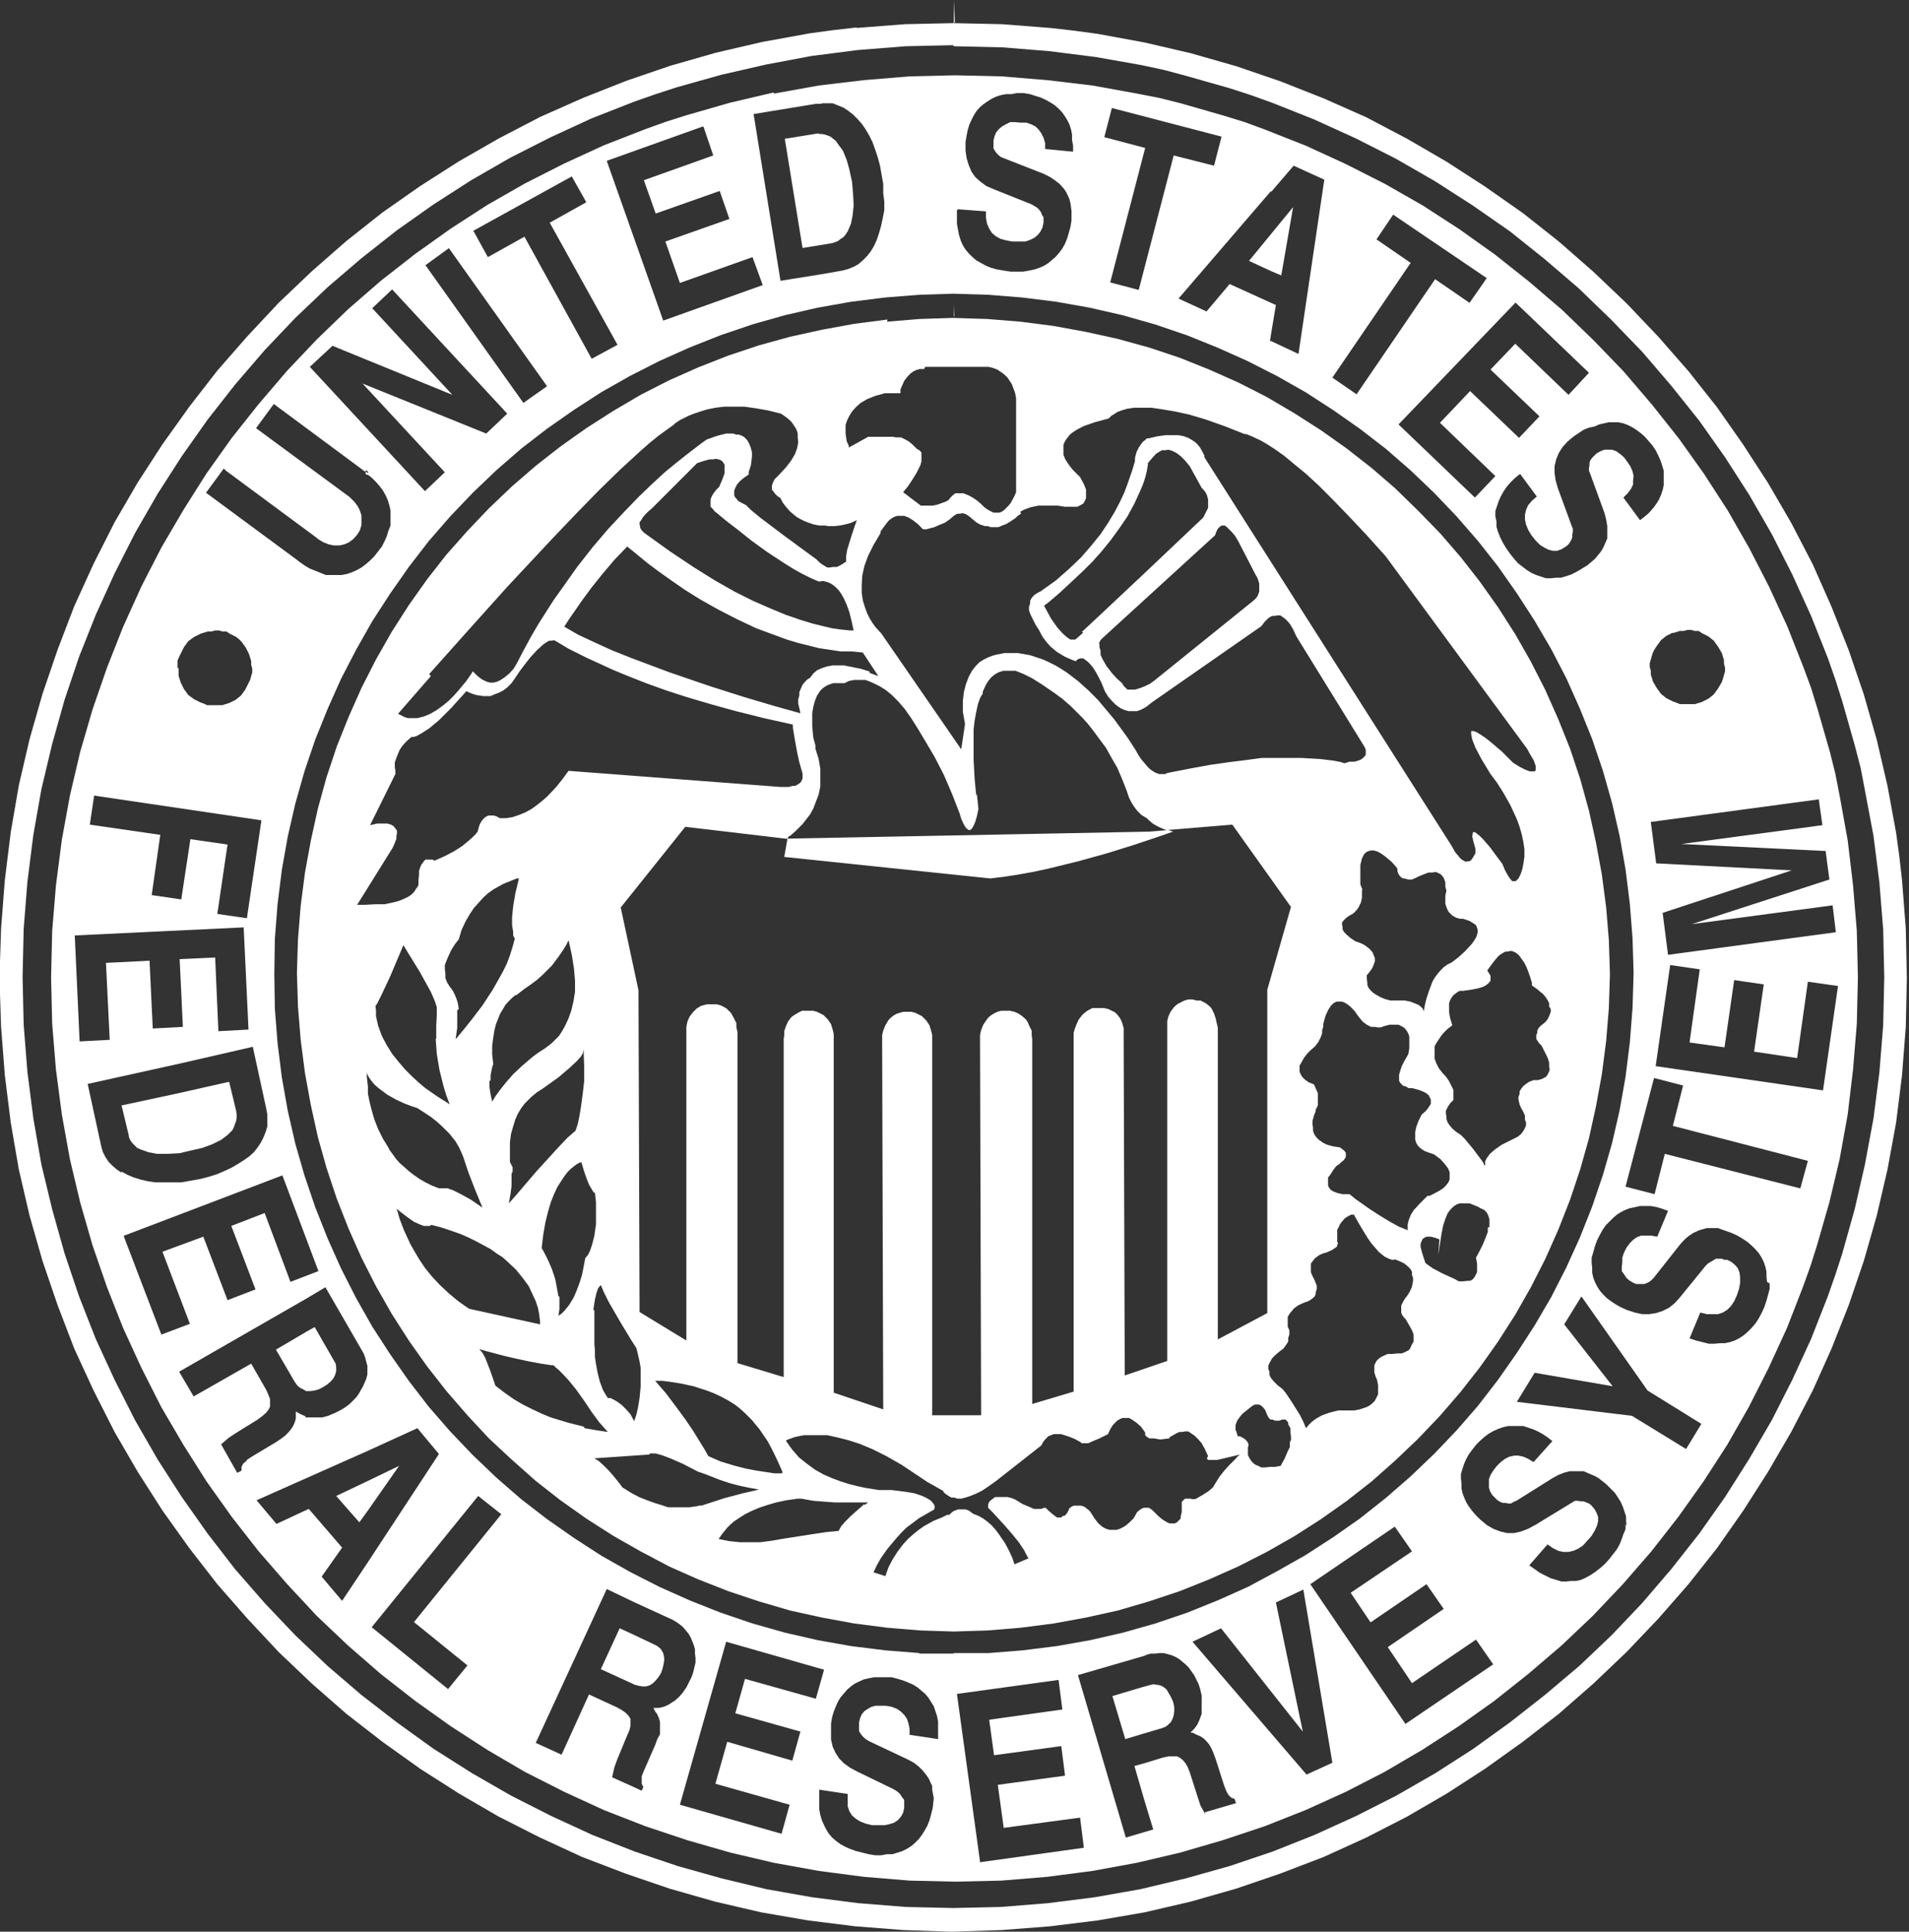
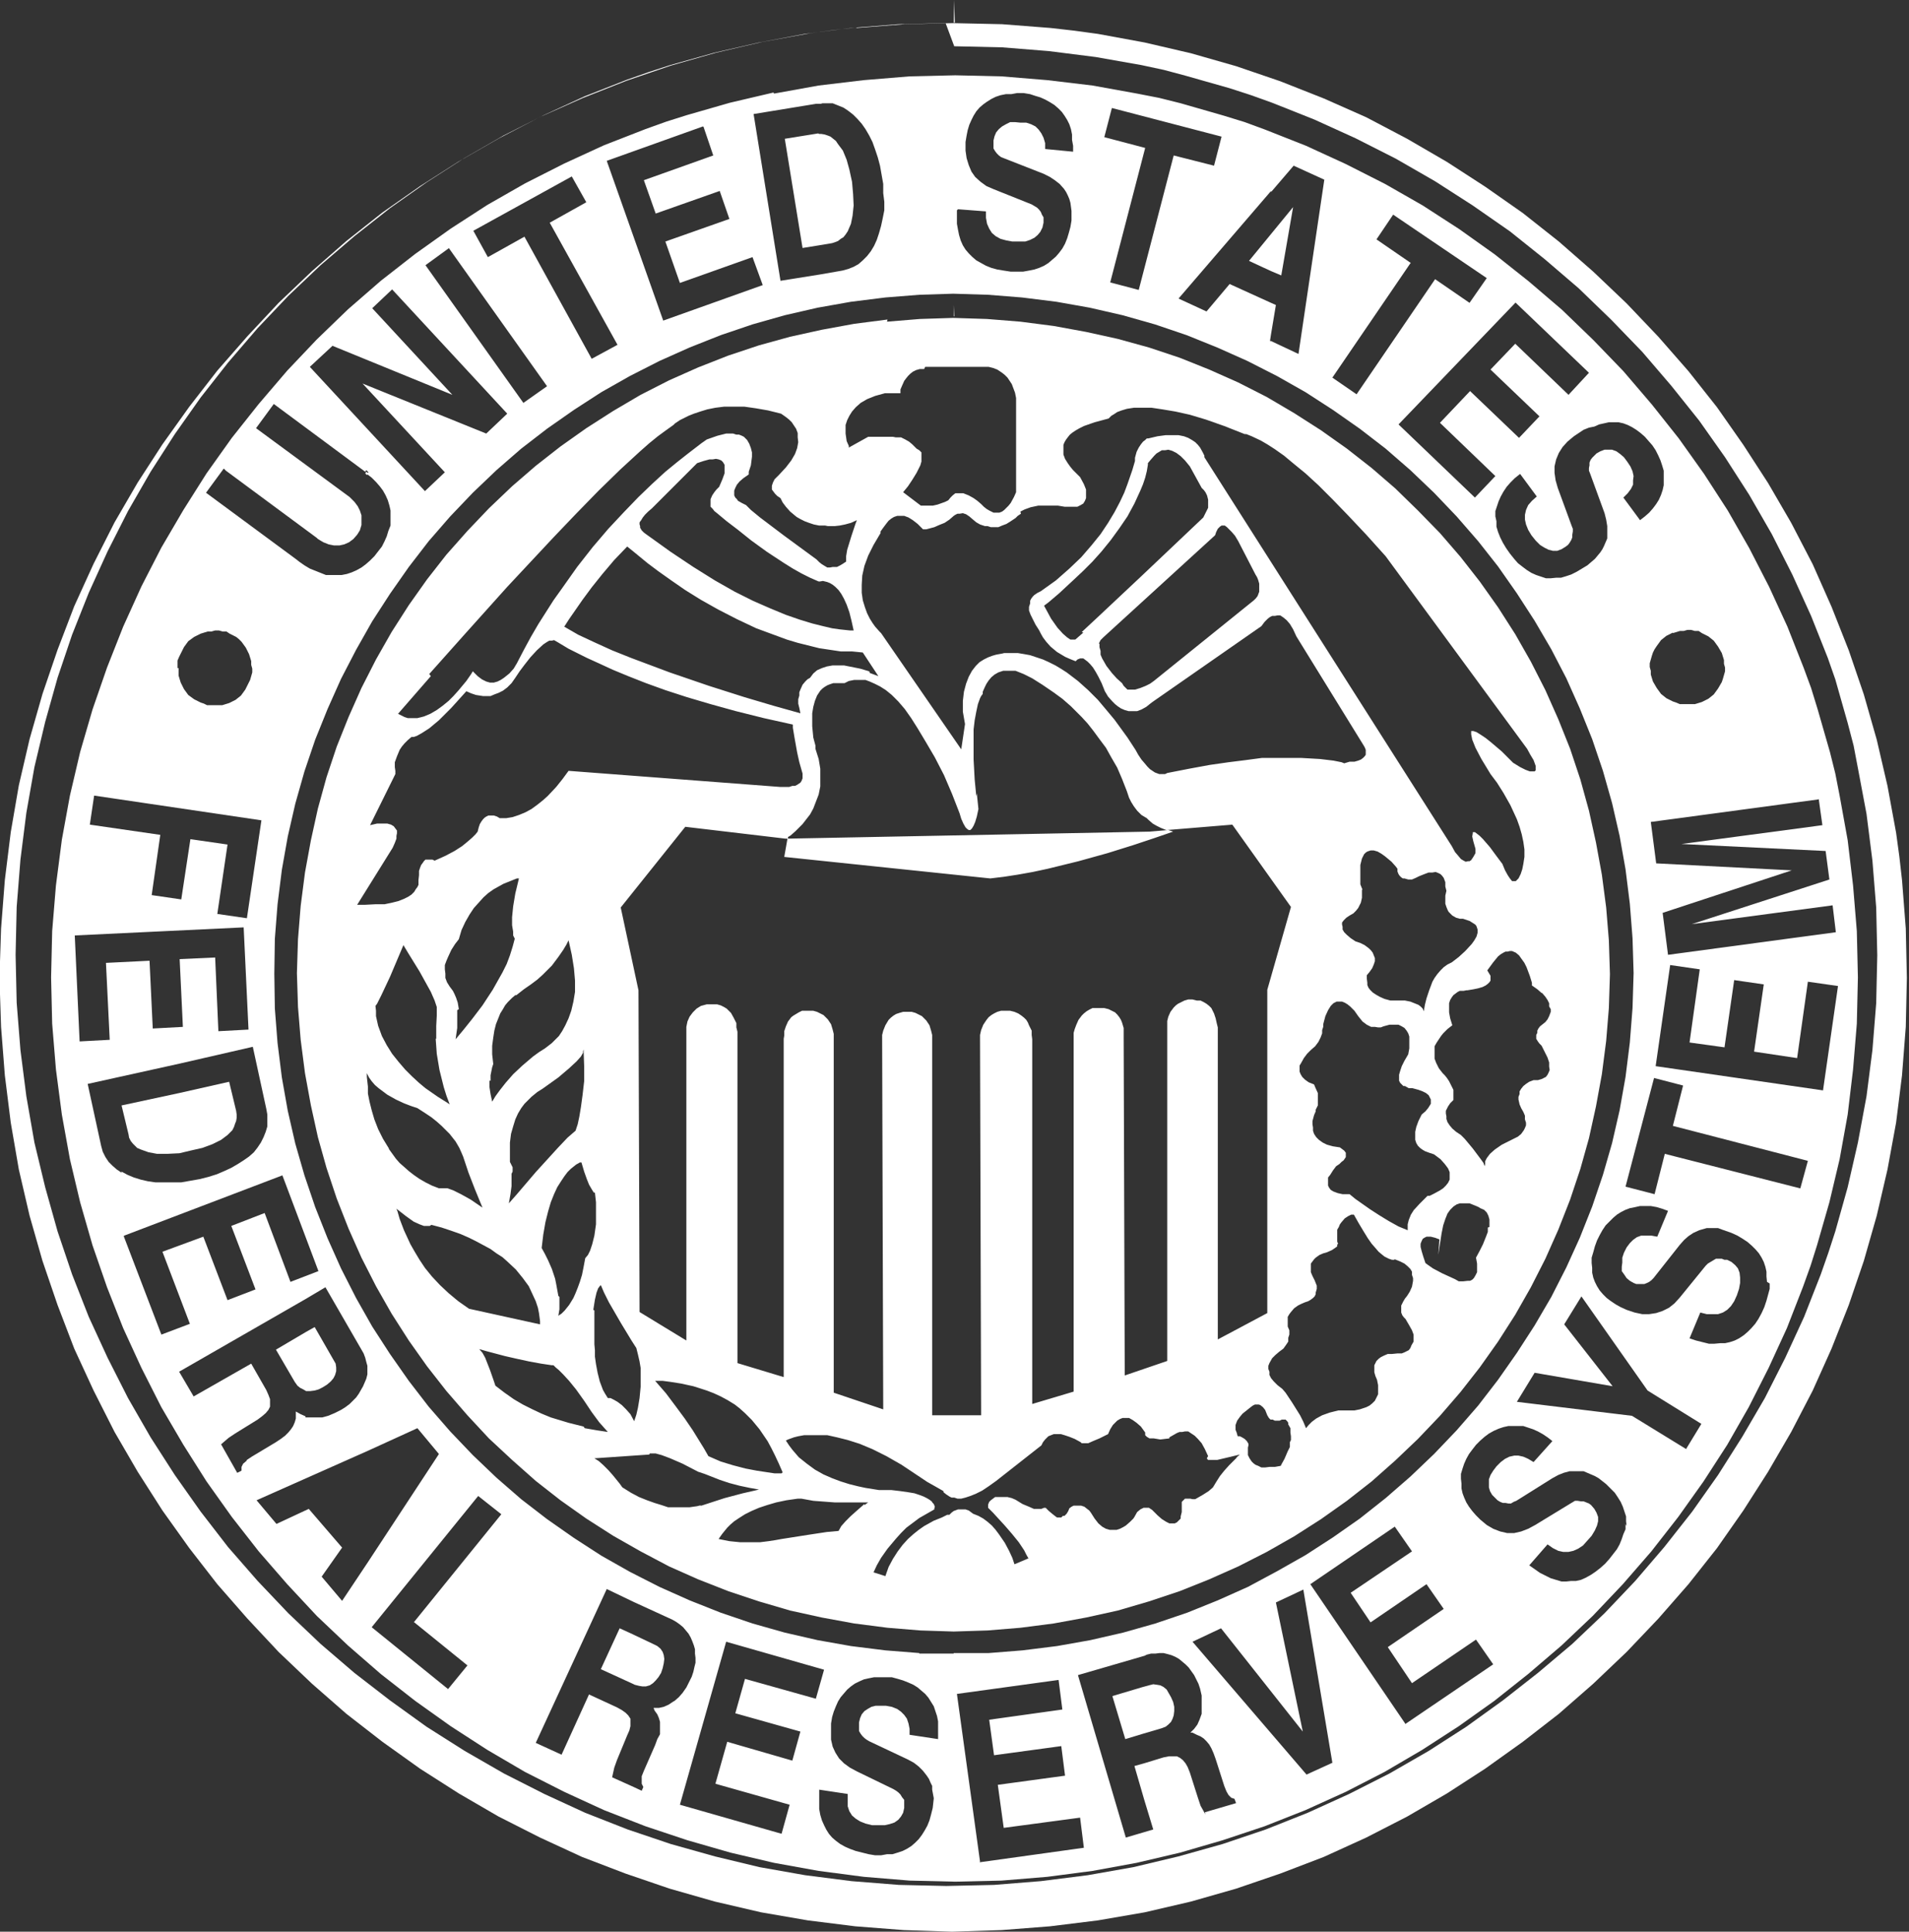
<svg xmlns="http://www.w3.org/2000/svg" id="Layer_2" data-name="Layer 2" viewBox="0 0 35.49 35.91">
  <rect x="0" y="0" width="35.49" height="35.91" fill="#333333" stroke="none" />
  <defs>
    <style>
      .cls-1 {
        fill: #fff;
      }
    </style>
  </defs>
  <g id="Layer_1-2" data-name="Layer 1">
    <g>
      <polygon class="cls-1" points="6.82 8.83 6.85 8.81 6.85 8.8 6.81 8.77 6.81 8.77 6.79 8.8 6.82 8.83" />
      <polygon class="cls-1" points="5.53 25.76 5.58 25.8 5.64 25.83 5.69 25.86 5.69 25.86 5.7 25.86 5.77 25.86 5.85 25.85 5.92 25.83 6 25.79 6.08 25.74 6.15 25.68 6.2 25.62 6.23 25.56 6.25 25.49 6.25 25.42 6.24 25.35 6.2 25.28 5.85 24.67 5.69 24.76 5.69 24.76 5.13 25.09 5.48 25.69 5.53 25.76" />
      <polygon class="cls-1" points="6.79 8.8 6.79 8.8 6.79 8.8 6.79 8.8" />
      <polygon class="cls-1" points="2.4 21.15 2.43 21.21 2.47 21.26 2.51 21.3 2.55 21.34 2.62 21.37 2.76 21.42 2.92 21.45 3.11 21.45 3.31 21.44 3.33 21.44 3.54 21.39 3.76 21.34 3.95 21.27 4.11 21.19 4.23 21.1 4.28 21.05 4.32 21.01 4.35 20.95 4.37 20.89 4.39 20.84 4.4 20.78 4.4 20.72 4.39 20.65 4.26 20.11 3.33 20.32 2.26 20.55 2.39 21.09 2.4 21.15" />
-       <polygon class="cls-1" points="6.84 27.53 6.25 27.81 6.68 28.3 6.84 28.08 7.42 27.25 6.84 27.53 6.84 27.53" />
      <polygon class="cls-1" points="12.32 30.71 12.28 30.65 12.22 30.6 12.16 30.57 11.76 30.38 11.76 30.38 11.52 30.27 11.17 31.03 11.76 31.3 11.76 31.3 11.8 31.32 11.88 31.34 11.94 31.35 12.01 31.35 12.08 31.33 12.14 31.29 12.19 31.24 12.24 31.18 12.29 31.1 12.32 31.01 12.34 30.92 12.35 30.84 12.34 30.77 12.32 30.71" />
      <polygon class="cls-1" points="21.81 31.64 21.77 31.55 21.73 31.48 21.69 31.41 21.63 31.36 21.57 31.33 21.51 31.32 21.44 31.31 21.36 31.33 21.25 31.36 21.25 31.36 20.68 31.53 20.92 32.33 21.25 32.23 21.59 32.13 21.67 32.1 21.72 32.06 21.77 32.01 21.8 31.95 21.82 31.89 21.83 31.81 21.83 31.73 21.81 31.64" />
      <path class="cls-1" d="M16.5,5.94l-.62.08-.6.11-.59.13-.58.16-.57.19-.56.22-.54.24-.53.27-.51.3-.5.32-.48.34-.46.36-.44.38-.43.41-.4.42-.39.44-.36.46-.34.48-.32.5-.29.51-.27.53-.24.54-.22.55-.19.57-.16.58-.13.59-.11.6-.08.62-.05.62-.02.63.02.63.05.61.08.62.11.6.13.59.16.57.19.57.22.56.24.54.27.53.29.51.32.5.34.48.36.46.39.45.4.43.43.4.44.39.46.36.48.34.5.32.51.29.53.28.54.24.56.22.57.19.58.17.59.13.6.11.62.08.61.05.62.02.63-.02.61-.05.62-.08.6-.11.59-.13.58-.17.57-.19.55-.22.54-.24.53-.27.51-.29.5-.32.48-.34.46-.36.44-.39.42-.4.41-.43.38-.44.36-.46.34-.48.32-.5.29-.51.27-.53.24-.54.22-.56.19-.57.16-.57.13-.59.11-.6.08-.62.05-.61.02-.63-.02-.63-.05-.61-.08-.61-.11-.6-.13-.59-.16-.58-.19-.57-.22-.55-.24-.54-.27-.53-.29-.51-.32-.5-.34-.48-.36-.46-.38-.44-.41-.42-.42-.41-.44-.38-.46-.36-.48-.34-.5-.32-.51-.3-.53-.27-.54-.24-.55-.22-.57-.19-.58-.16-.59-.13-.6-.11-.62-.08-.62-.05-.63-.02-.62.02-.61.05ZM7.98,12.53l.66-.74.79-.88.86-.92.43-.45.41-.42.4-.39.37-.34.17-.15.16-.13.15-.11.14-.1.03-.03.09-.06.16-.08.1-.04.12-.04.13-.04.15-.03.16-.02h.18s0,0,0,0h.2s.21.03.21.03l.23.04.24.06.03.02.07.05.05.04.05.05.04.06.04.06.03.08v.08s.01.09.01.09l-.02.11-.04.11-.07.12-.1.13-.13.14-.04.04-.04.04-.03.06-.02.06v.07s.03.04.03.04l.03.04.04.04.06.04.04.08.06.08.08.09.12.1.07.04.08.04.08.03.09.03.1.02h.11s.05.01.05.01h.13s.09-.01.09-.01l.1-.02.11-.03.11-.05-.03.08-.07.21-.04.13-.04.13-.02.12v.1s-.06.04-.06.04l-.05.03-.06.03h-.08s-.05.01-.05.01h-.05s-.05-.03-.05-.03l-.05-.03-.05-.04-.05-.05-.6-.44-.45-.34-.17-.14-.09-.09-.08-.04-.07-.04-.02-.03-.03-.03-.02-.04v-.04s0-.05,0-.05l.02-.05.03-.06.05-.06.07-.06.1-.07v-.05s.04-.12.04-.12l.02-.16v-.08l-.02-.08-.03-.08-.04-.07-.06-.06-.04-.02-.05-.02h-.05s-.06-.02-.06-.02h-.13s-.16.04-.16.04l-.2.07-.1.07-.26.2-.19.15-.22.18-.24.22-.26.25-.27.28-.29.31-.29.34-.29.37-.29.41-.15.21-.14.22-.14.22-.14.24-.13.24-.13.25-.06.1-.08.09-.05.04-.05.04-.06.04-.06.03-.07.02h-.07l-.07-.02-.08-.04-.08-.06-.09-.09-.03.05-.09.13-.15.18-.09.1-.09.09-.11.09-.11.08-.12.07-.12.05-.12.03h-.06s-.06,0-.06,0h-.06s-.06-.02-.06-.02l-.06-.03-.06-.03.61-.7ZM18.15,14.8l-.03-.31-.02-.37v-.56s.02-.17.02-.17l.03-.16.03-.14.04-.11.02-.04.03-.04v-.04s.04-.09.04-.09l.03-.06.04-.06.05-.06.06-.05.07-.04.09-.03h.23s.15.06.15.06l.16.08.19.12.22.15.04.03.11.08.16.14.2.2.11.12.11.14.11.15.12.16.1.18.11.19.09.21.09.23.02.06.02.06.04.08.05.08.06.08.08.08.1.06.03.03.08.07.07.04.08.04.1.04h.02s0,0,0,0h0s1.21-.1,1.21-.1l1.09,1.53-.44,1.54v6.01s-.92.49-.92.49v-5.8s-.02-.08-.02-.08l-.02-.09-.03-.09-.05-.1-.04-.04-.05-.04-.05-.03-.06-.03h-.07s-.08-.02-.08-.02h-.08s-.07.02-.07.02l-.06.03-.06.03-.04.03-.04.04-.06.08-.04.09-.02.08v.11s0,6.21,0,6.21l-.79.27-.02-6.29v-.17s-.03-.1-.03-.1l-.02-.05-.03-.05-.04-.05-.04-.04-.06-.03-.06-.03-.08-.02h-.09s-.07,0-.07,0h-.06s-.06.03-.06.03l-.05.03-.05.04-.04.04-.06.08-.04.09-.03.08-.02.07v6.67s-.77.23-.77.23v-6.78s-.01-.08-.01-.08v-.08s-.05-.1-.05-.1l-.02-.05-.03-.05-.04-.04-.05-.04-.06-.04-.07-.03-.08-.02h-.09s-.08,0-.08,0l-.07.02-.06.03-.05.03-.05.04-.04.05-.06.09-.04.1-.02.09v.09s.02,6.98.02,6.98h-.91v-7.07s-.02-.08-.02-.08l-.03-.1-.06-.09-.04-.04-.04-.04-.06-.03-.06-.03-.07-.02h-.08s-.08,0-.08,0l-.07.02-.06.02-.05.03-.05.04-.04.04-.03.05-.03.05-.04.1-.02.08v.1s.02,6.86.02,6.86l-.92-.31v-6.67s-.02-.08-.02-.08l-.03-.1-.06-.09-.04-.04-.04-.04-.06-.03-.06-.03-.07-.02h-.08s-.07,0-.07,0h-.06s-.06.03-.06.03l-.05.03-.05.03-.04.03-.06.08-.04.09-.03.09v.08s-.01.06-.01.06v6.29s-.86-.26-.86-.26v-6.16s-.02-.08-.02-.08v-.08s-.05-.1-.05-.1l-.05-.09-.04-.04-.04-.04-.05-.03-.06-.03-.07-.02h-.07s-.12,0-.12,0l-.11.03-.08.05-.07.07-.06.08-.04.09-.02.1v.1s0,5.73,0,5.73l-.87-.53-.02-5.98-.33-1.54,1.2-1.5,1.86.22h.04s-.06.34-.06.34l3.83.4.25-.03.26-.04.28-.05.28-.06.57-.14.54-.15.48-.15.39-.13.35-.12-.09-.03h0s0,0,0,0l-.35.03-6.72.13v-.03s.05-.03.05-.03l.09-.08.06-.06.07-.07.07-.09.07-.09.06-.11.05-.13.05-.13.03-.15v-.16s0-.17,0-.17l-.03-.18-.06-.19v-.06s-.04-.15-.04-.15l-.02-.21v-.12s0-.12,0-.12l.02-.12.03-.11.04-.1.06-.09.04-.04.04-.03.05-.03.05-.02.06-.02h.06s.07,0,.07,0h.08s.02-.01.02-.01l.06-.03.1-.02h.06s.07,0,.07,0h.08s.08.03.08.03l.09.04.1.05.11.07.11.09.12.12.12.14.12.17.12.19.15.25.17.29.17.33.15.35.07.18.07.18.03.1.04.09.04.07.03.03.03.02h.03s.03-.03.03-.03l.03-.05.03-.07.03-.1.03-.14-.03-.29ZM14.53,27.39h-.13s-.33-.05-.33-.05l-.21-.04-.23-.06-.23-.07-.23-.1-.08-.14-.21-.34-.15-.22-.17-.23-.18-.24-.2-.23h0s.14,0,.14,0l.15.02.19.03.23.05.25.08.13.05.13.06.13.07.13.08.09.07.1.09.13.13.14.17.15.22.07.13.07.14.07.15.07.16ZM10.38,24.09l-.02-.11-.02-.11-.02-.1-.06-.18-.07-.16-.06-.12-.06-.11.03-.25.04-.23.05-.2.05-.17.06-.15.06-.13.07-.11.06-.09.06-.08.06-.06.1-.08.07-.04h.03s.05.17.05.17l.05.14.04.1.04.07.03.05.02.03h.02s.02.18.02.18v.15s0,.14,0,.14v.12s-.03.21-.03.21l-.04.16-.04.12-.04.08-.05.06-.03.16-.03.15-.04.13-.04.11-.04.1-.04.09-.08.13-.08.1-.06.06-.06.04.02-.12v-.12s0-.11,0-.11ZM9.53,21.78v-.08s-.03-.06-.03-.06l-.02-.04v-.19s0-.17,0-.17l.02-.16.04-.14.04-.13.05-.11.06-.1.06-.08.07-.07.06-.06.11-.09.08-.05.03-.02.28-.2.2-.17.14-.13.08-.09.04-.07v-.03s.01-.03.01-.03h0v.03h0s.01.28.01.28v.28s-.03.26-.03.26l-.03.22-.03.18-.03.14-.04.12-.15.13-.18.19-.41.45-.35.41-.15.17.03-.17.02-.15v-.23ZM8.53,18.76l-.02-.12-.03-.09-.03-.07-.03-.06-.06-.08-.05-.08-.03-.08v-.08s-.01-.08-.01-.08v-.08s.03-.08.03-.08l.03-.07.06-.13.07-.11.07-.09.05-.17.07-.15.08-.14.08-.12.09-.1.09-.1.09-.08.1-.07.18-.1.15-.06.1-.04h.04s0-.01,0-.01l-.07.29-.04.24-.02.2v.15l.02.12v.07s.03.06.03.06l-.04.15-.05.16-.06.16-.08.16-.09.16-.09.16-.19.29-.19.25-.16.2-.15.18.03-.21v-.18s0-.15,0-.15ZM8.1,19.31l.02.28.05.3.04.16.04.16.05.16.06.16-.06-.04-.16-.1-.23-.16-.12-.1-.13-.12-.13-.13-.12-.14-.12-.15-.1-.16-.09-.17-.07-.19-.02-.09-.02-.09v-.1s-.01-.09-.01-.09l.03-.04.08-.16.16-.34.25-.59.09.15.21.34.21.38.07.16.04.12v.16s-.01.19-.01.19v.24ZM9.12,20.09v-.1s.03-.15.03-.15l.02-.06-.02-.18v-.16l.02-.15.02-.13.03-.12.04-.1.04-.1.05-.08.04-.07.05-.06.08-.08.06-.05h.02s.14-.11.14-.11l.13-.09.12-.09.1-.09.17-.17.12-.16.09-.13.06-.1.04-.08.06.27.04.25.02.23v.21s-.03.18-.03.18l-.04.17-.05.14-.06.13-.06.11-.06.09-.07.07-.06.06-.09.07-.04.03-.11.07-.11.08-.2.17-.17.16-.14.16-.11.14-.08.11-.06.1-.03-.14-.02-.13v-.12ZM11.03,24.35l.03-.19.03-.13.03-.08.03-.04.02-.02h0s0,0,0,0l.06.14.09.18.22.38.2.33.09.14.03.12.03.13.02.12v.12s0,.23,0,.23l-.02.21-.03.18-.03.13-.04.12-.07-.13-.08-.09-.08-.08-.08-.06-.07-.04-.06-.03h-.05s-.05-.08-.05-.08l-.04-.07-.06-.16-.04-.16-.03-.16-.02-.14v-.12s-.01-.11-.01-.11v-.36s0-.27,0-.27ZM16.16,12.48l-.17-.05-.2-.04-.1-.02h-.11s-.1,0-.1,0l-.11.02-.09.03-.09.04-.07.06-.06.08-.05.03-.04.04-.05.06-.04.09-.02.05v.06s-.02.07-.02.07v.08s.02.08.02.08l.02.1-.5-.14-.54-.16-.66-.21-.73-.25-.72-.27-.35-.14-.33-.15-.3-.14-.26-.15.09-.14.25-.36.17-.23.2-.25.22-.26.24-.25h0s0,0,0,0h0s.1.08.1.08l.28.23.2.15.24.17.26.18.29.18.32.18.35.18.36.17.19.07.19.07.19.07.2.06.2.05.2.05.2.03.2.03h.21s.2.02.2.02l.29.44-.16-.06ZM13.21,9.38v.04s.04.04.04.04l.03.04.05.04.18.15.21.16.25.2.29.21.32.21.16.1.16.09.16.08.16.07h.02s.06-.01.06-.01l.08.02.05.02.05.03.05.04.06.06.05.07.05.09.05.11.05.14.04.16.04.18h-.07l-.19-.02-.14-.02-.17-.04-.2-.05-.23-.07-.26-.09-.29-.12-.32-.14-.34-.17-.37-.21-.4-.25-.42-.28-.46-.33-.04-.03-.04-.04-.03-.05v-.03s-.01-.03-.01-.03v-.04s.03-.04.03-.04l.03-.05.04-.05.06-.06.07-.06.84-.84.12-.04.11-.03h.06s.06-.01.06-.01h0s.05.01.05.01l.05.02.03.03.03.05v.07s0,.09,0,.09l-.04.11-.06.14-.05.05-.04.05-.04.06-.03.07v.04s0,.04,0,.04ZM6.64,16.82l.66-1.06.04-.09.03-.08v-.05s.01-.05.01-.05v-.05s-.03-.04-.03-.04l-.03-.04-.05-.03-.07-.02h-.08s-.11,0-.11,0l-.13.03.47-.95v-.06s-.01-.07-.01-.07v-.09s.04-.11.04-.11l.05-.12.04-.06.05-.06.06-.06.07-.06h.01s.03,0,.03,0l.06-.02.09-.05.14-.09.18-.15.23-.23.28-.31.09.04.09.03.13.02h.14s.07-.03.07-.03l.08-.03.08-.04.08-.06.08-.08.07-.1.08-.12.09-.12.11-.14.12-.13.12-.11.06-.04.05-.03h.05s.04-.01.04-.01h0s.07.04.07.04l.2.12.34.17.22.1.26.12.29.12.33.13.36.13.4.13.44.13.47.13.52.13.54.12v.06s.03.18.03.18l.05.28.04.18.06.21v.05s0,.04,0,.04l-.02.05-.02.03-.03.02-.03.02-.04.02h-.05s-.06.02-.06.02h-.16s-3.94-.3-3.94-.3l-.11.15-.12.15-.16.17-.09.08-.1.08-.11.08-.11.06-.12.05-.12.04-.12.02h-.12l-.05-.03-.06-.02h-.06s-.04,0-.04,0l-.04.02-.03.02-.03.03-.03.04-.03.05-.02.06-.02.08-.04.05-.06.06-.08.07-.11.09-.14.09-.17.09-.2.09-.04-.02h-.05s-.05,0-.05,0h-.03s-.03.03-.03.03l-.02.03-.03.04-.02.05-.02.06v.08s-.01.09-.01.09v.09s-.02.04-.02.04l-.03.04-.03.05-.05.05-.06.04-.08.04-.1.04-.12.03-.14.03h-.17s-.19.01-.19.01h-.22ZM7.23,21.35l-.11-.18-.09-.18-.07-.18-.05-.17-.04-.16-.03-.15v-.13s-.02-.18-.02-.18v-.07l.04.08.05.07.06.07.07.06.16.12.16.09.15.07.13.05.12.04.14.09.12.08.1.08.09.08.15.15.11.14.07.12.04.09.03.07.1.3.12.31.14.34-.22-.15-.18-.1-.14-.07-.11-.04h-.07s-.05,0-.05,0h-.04s-.13-.05-.13-.05l-.12-.06-.12-.07-.1-.07-.09-.07-.09-.08-.08-.07-.07-.08-.13-.18ZM8.52,24.19l-.18-.15-.16-.15-.15-.16-.13-.16-.1-.15-.09-.15-.08-.14-.12-.26-.08-.21-.04-.14-.02-.05h0s.18.14.18.14l.14.1.11.05.08.03h.07s.04,0,.04,0l.03-.02.19.05.18.06.17.06.16.07.14.07.13.07.13.07.11.08.11.07.09.08.16.15.13.16.11.15.07.15.06.13.04.12.02.1.02.15v.06s-1.32-.29-1.32-.29l-.2-.14ZM10.85,26.52l-.28-.07-.33-.1-.17-.07-.17-.08-.18-.09-.17-.1-.17-.12-.17-.13-.03-.09-.07-.2-.09-.23-.05-.09-.06-.07.14.04.34.09.22.05.23.05.22.04.2.03h.03s.04.04.04.04l.06.05.08.08.11.12.13.16.15.21.14.21.14.19.08.09.08.09-.2-.03-.23-.04ZM13.04,27.98l-.08.02-.14.02h-.18s-.1,0-.1,0h-.12s-.12-.04-.12-.04l-.13-.04-.14-.05-.15-.06-.15-.08-.16-.1-.05-.07-.13-.16-.08-.09-.09-.09-.09-.08-.08-.05,1.02-.07h0s.01-.02.01-.02h.04s.07,0,.07,0l.11.03.16.06.23.1.29.15.12.04.28.11.18.06.19.05.19.04.17.03-.08.02-.22.05-.34.09-.43.14h-.03ZM16.07,27.96l-.16.14-.1.09-.09.09-.08.09-.05.09-.22.02-.33.05-.51.08-.11.02-.13.02-.16.02h-.18s-.19,0-.19,0l-.2-.02-.2-.04.02-.03.05-.07.09-.11.06-.06.07-.06.09-.06.11-.07.12-.06.14-.06.15-.05.17-.05.19-.04.21-.03h.07s.22.04.22.04l.4.03h.28s.34,0,.34,0l-.07.05ZM23,27.09l-.15.15-.09.1-.08.1-.07.11-.06.1-.08.07-.11.07-.14.08h-.05s-.04-.01-.04-.01h-.1s-.04.04-.04.04l-.02.02v.03s0,.03,0,.03v.13l-.02.08v.04s-.04.04-.04.04l-.03.03-.04.02h-.05s-.05,0-.05,0l-.06-.03-.08-.05-.08-.07-.1-.1-.03-.02-.03-.02h-.05s-.05,0-.05,0l-.06.03-.06.05-.05.09-.02.03-.06.06-.08.07-.05.03-.06.03-.06.02h-.06s-.07,0-.07,0l-.07-.02-.07-.04-.07-.06-.07-.09-.07-.11-.03-.04-.04-.03-.05-.04-.06-.02h-.07s-.07,0-.07,0l-.04.02-.04.03-.02.05-.03.05-.04.04h-.03s-.03.03-.03.03h-.08s-.04-.03-.04-.03l-.05-.04-.06-.05-.06-.06h-.03s-.05.02-.05.02h-.14s-.09-.04-.09-.04l-.12-.05-.13-.08-.07-.03-.08-.02h-.09s-.09,0-.09,0h-.05s-.04.03-.04.03l-.04.03-.03.03-.02.05v.06s.09.09.09.09l.22.24.13.15.13.16.1.15.04.08.04.07-.26.11-.04-.12-.06-.13-.08-.15-.11-.16-.06-.08-.07-.08-.08-.07-.08-.06-.09-.05-.1-.04-.04-.03-.04-.03-.06-.02h-.07s-.07,0-.07,0l-.08.03-.04.03-.04.04h-.04s-.1.05-.1.05l-.15.06-.18.1-.1.07-.1.08-.1.09-.1.11-.09.12-.09.14-.08.15-.06.17-.22-.07.06-.13.08-.14.12-.17.16-.19.09-.1.1-.1.12-.09.12-.09.14-.08.14-.08v-.02s.01-.03.01-.03l-.02-.05-.02-.02-.02-.03-.04-.03-.05-.03-.06-.03-.08-.03-.09-.03-.12-.02-.14-.02-.17-.02h-.23s-.25-.04-.25-.04l-.14-.03-.16-.04-.16-.05-.16-.06-.16-.07-.16-.09-.15-.11-.15-.12-.06-.07-.06-.07-.06-.08-.06-.09.04-.02.11-.04.08-.02.11-.02h.13s.14,0,.14,0h.16s.18.04.18.04l.2.05.22.07.24.1.26.13.28.16.3.2.18.12.16.09.14.08v.02s.05.04.05.04l.06.04.04.02h.05s.06.02.06.02h.07s.08-.02.08-.02l.09-.03.1-.04.12-.06.12-.08.14-.1.84-.66.03-.06.04-.05.03-.03.03-.03.05-.02.05-.02h.06s.07,0,.07,0l.07.02.09.03.1.04.11.06.02.02h.02s.04,0,.04,0h.06s.09-.04.09-.04l.12-.05.16-.08.04-.09.05-.08.04-.04.04-.04.05-.03.05-.02h.06s0,0,0,0h.06s.07.04.07.04l.07.05.08.07.08.11v.05s.03.03.03.03l.05.03h.08s.12.02.12.02l.17-.02v-.02s.07-.04.07-.04l.07-.04.05-.02h.05s.05-.01.05-.01h.06s.06.04.06.04l.06.04.06.06.07.08.06.11.06.13-.02.03v.02l.02.02h.06s.11,0,.11,0l.17-.04.25-.06-.07.06ZM23.98,26.81v.09s-.04.08-.04.08l-.06.14-.05.09-.02.04-.11.02h-.1s-.08.01-.08.01h-.07s-.06-.03-.06-.03l-.05-.02-.04-.03-.03-.03-.04-.06-.03-.06v-.06s0-.04,0-.04v-.04s.01-.04.01-.04v-.03s-.03-.05-.03-.05l-.04-.04-.05-.03-.04-.02h-.04s-.02-.07-.02-.07l-.02-.05v-.09l.03-.08.05-.07.05-.06.05-.04.05-.04.05-.04.04-.03.04-.02h.04s0,0,0,0h.03s.03.01.03.01l.05.04.04.05.02.05.02.05.03.05.03.03h.04s.04.02.04.02h.06s.03,0,.03,0l.04-.02h.07s.03.03.03.03l.02.03v.03s.04.07.04.07v.08s.01.07.01.07v.07ZM26.24,25.01l-.02.05-.03.04-.04.02-.04.02-.05.02h-.08s-.1.01-.1.01h-.08s-.07.03-.07.03l-.06.03-.04.03-.04.04-.02.04-.02.04v.05s0,.08,0,.08l.02.07.03.07.02.1v.09s0,.08,0,.08l-.03.06-.03.06-.05.05-.05.04-.06.03-.12.04-.1.02h-.11s-.1,0-.1,0h-.09s-.08.02-.08.02l-.08.02-.14.05-.11.06-.08.06-.06.06-.05.06-.05-.12-.06-.12-.15-.24-.12-.18-.06-.07-.09-.07-.07-.07-.05-.06-.03-.06v-.06s-.02-.05-.02-.05v-.06s.02-.05.02-.05l.05-.09.06-.06.07-.06.08-.06.05-.07.04-.06v-.07s.02-.06.02-.06v-.08s-.03-.07-.03-.07v-.07s0-.06,0-.06v-.05s.03-.05.03-.05l.03-.04.06-.07.07-.05.06-.03.07-.03.06-.02.05-.03.04-.03.03-.03.02-.04v-.03s.02-.07.02-.07v-.06s-.02-.05-.02-.05l-.02-.05-.04-.08-.03-.07v-.06s0-.05,0-.05v-.05s.03-.04.03-.04l.03-.04.03-.03.07-.05.07-.03.07-.02.09-.04.06-.04.04-.03v-.03s.02-.03.02-.03h-.01s-.01-.03-.01-.03v-.08s0-.07,0-.07v-.07s.03-.05.03-.05l.02-.05.03-.04.06-.07.06-.04.06-.03h.05s.09.16.09.16l.09.15.08.13.07.1.07.08.06.07.06.05.05.04.08.04.06.02h.04s.01-.01.01-.01l.1.04.08.04.06.05.05.05.03.05v.06s.02.06.02.06v.05l-.02.11-.04.09-.05.08-.04.05-.03.05-.04.08v.07s0,.06,0,.06l.02.05.03.04.03.03.07.12.05.09.03.08v.07s0,.06,0,.06ZM26.3,22.47l-.07.11-.04.1-.02.08v.06s0,.05,0,.05l-.17-.07-.18-.1-.18-.11-.17-.11-.27-.19-.11-.09h-.13s-.09-.02-.09-.02l-.08-.03-.05-.03-.03-.04-.02-.04v-.05s0-.05,0-.05v-.05s.04-.05.04-.05l.05-.08.06-.08.06-.04.04-.04.04-.03.02-.03.02-.03v-.03s0-.05,0-.05l-.03-.04-.04-.03-.04-.03-.13-.02-.11-.03-.08-.04-.07-.05-.05-.05-.04-.06-.02-.06v-.06s-.01-.06-.01-.06v-.06s.03-.11.03-.11l.03-.07v-.03s.04-.08.04-.08v-.08s0-.08,0-.08v-.07s-.05-.11-.05-.11l-.02-.05-.1-.04-.07-.05-.05-.05-.03-.05-.02-.05v-.11s.03-.05.03-.05l.05-.09.06-.08.07-.07.08-.07.06-.08.04-.08.03-.08v-.06s.02-.06.02-.06v-.05s.04-.15.04-.15l.05-.11.05-.08.05-.05.06-.03h.05s.05,0,.05,0l.05.02.05.03.05.04.08.08.07.1.08.1.08.06.08.04h.07s.06.01.06.01h.05s.05-.02.05-.02l.11-.03h.09s.08,0,.08,0l.06.03.05.03.04.05.03.05.02.06v.11s0,.11,0,.11l-.02.11-.07.12-.05.1-.03.09-.02.07v.06s0,.05,0,.05l.02.04.03.03.03.03h.03s.07.04.07.04h.07l.11.03.08.03.06.03.05.04.02.04.02.04v.08s-.05.08-.05.08l-.05.06-.07.06-.06.12-.04.11-.02.09v.08s0,.07,0,.07l.02.06.03.05.04.04.04.03.05.03.08.03.09.03.12.09.08.09.06.08.03.07v.07s0,.07,0,.07l-.03.06-.04.05-.05.05-.06.04-.11.06-.08.04h-.04s-.08.08-.08.08l-.07.07-.11.12ZM25.33,16.54l-.02-.05-.02-.05v-.2s0-.16,0-.16l.03-.12.04-.08.03-.03.03-.02.06-.02h.06l.07.02.07.04.07.05.12.1.08.09.03.04v.05s.02.05.02.05l.02.03.03.03.03.02h.03s.07.02.07.02h.07s.07-.03.07-.03l.06-.03.1-.04.08-.03h.07s.06-.01.06-.01l.05.02.04.02.03.03.03.04.03.08v.08s.02.08.02.08l-.02.09v.08s0,.07,0,.07l.02.06.02.05.02.04.04.04.03.03.07.04.07.02h.06s.12.04.12.04l.08.05.03.02.02.03.02.06v.06l-.02.07-.04.07-.05.07-.12.13-.12.11-.13.1-.08.04-.07.05-.06.06-.06.07-.05.07-.04.07-.06.16-.05.15-.03.12-.02.12-.02-.05-.04-.04-.04-.03-.05-.02-.1-.04-.1-.02h-.11s-.08,0-.08,0h-.08s-.11-.03-.11-.03l-.09-.04-.07-.04-.06-.04-.05-.05-.03-.04-.02-.05v-.04s-.01-.08-.01-.08v-.06s.05-.06.05-.06l.05-.07.03-.07.02-.06v-.06l-.02-.05-.02-.05-.03-.04-.04-.04-.08-.06-.08-.04-.09-.03-.09-.06-.07-.06-.05-.05-.03-.05v-.05s-.01-.04-.01-.04v-.04s.03-.04.03-.04l.05-.05.06-.04.07-.04.05-.05.04-.05.05-.1.02-.09v-.08s0-.07,0-.07ZM27.66,22.82v.08s-.03.08-.03.08l-.06.15-.06.12-.07.13.02.11v.16s-.03.06-.03.06l-.03.05-.03.03-.04.02h-.04s-.09.01-.09.01h-.08s-.07-.04-.07-.04l-.24-.11-.17-.09-.1-.07-.04-.03-.04-.12-.03-.1-.02-.08v-.06s.02-.05.02-.05l.02-.04.03-.02.04-.02h.04s.04,0,.04,0l.08.02.08.03-.02.27v.04-.03s.06-.39.06-.39l.03-.15.04-.12.04-.1.05-.07.06-.06.06-.04.06-.02h.06s.06,0,.06,0h.06s.1.04.1.04l.07.03.03.02.07.03.05.05.03.06.02.07v.07s0,.07,0,.07ZM27.59,21.7h0s0,0,0,0h0ZM28.67,18.46l.06.07.04.06.03.06v.06s.03.05.03.05v.05s-.03.08-.03.08l-.03.06-.04.05-.05.04-.05.04-.03.04-.02.04v.04s-.02.04-.02.04v.07s.03.05.03.05l.03.04.04.04.06.12.05.1.03.09v.08s.01.06.01.06l-.02.05-.02.04-.03.04-.04.02-.04.02-.07.02h-.08s-.08.03-.08.03l-.06.04-.05.04-.04.05-.03.05v.05s-.02.05-.02.05v.05l.02.09.03.07.04.07.03.07v.07s.02.06.02.06v.05s-.02.05-.02.05l-.02.04-.05.07-.06.05-.06.03-.06.03-.18.09-.13.09-.09.08-.06.08-.03.06v.05s-.01.04-.01.04l-.02-.06-.05-.07-.15-.2-.15-.18-.07-.07-.09-.06-.07-.06-.05-.06-.04-.06-.02-.06v-.05s-.01-.05-.01-.05v-.05s.04-.08.04-.08l.04-.06.06-.06v-.05s0-.05,0-.05v-.09s-.04-.08-.04-.08l-.04-.08-.04-.06-.04-.05-.04-.04-.07-.09-.05-.1-.03-.08v-.08s0-.08,0-.08v-.07s.04-.07.04-.07l.04-.06.04-.06.04-.05.08-.08.09-.07-.04-.13-.02-.11v-.09s0-.08,0-.08l.02-.06.03-.05.03-.04.04-.03.04-.03.04-.02h.07s.05-.01.05-.01h.02l.12-.02.09-.02.07-.02.06-.03.04-.03.03-.03.02-.03v-.03s0-.06,0-.06l-.03-.05-.03-.05.11-.15.09-.11.05-.04.05-.03.04-.02h.04s.04-.01.04-.01h.04s.07.03.07.03l.06.05.05.07.05.07.04.08.06.16.04.13v.05s.1.07.1.07l.08.07ZM18.97,9.51l.08-.04.11-.04.14-.03h.17s.2,0,.2,0l.12.02h.12s.06,0,.06,0h.06s.06-.03.06-.03l.05-.03.03-.05.02-.05v-.07s0-.09,0-.09l-.04-.1-.07-.13-.04-.04-.09-.09-.05-.06-.05-.07-.05-.08-.03-.08v-.09s0-.09,0-.09l.02-.05.03-.05.03-.04.04-.05.05-.04.06-.04.07-.04.08-.04.2-.07.26-.07.02-.02.03-.03.05-.03.06-.04.08-.03.1-.03.13-.02h.15s0,0,0,0h.18s.2.03.2.03l.24.04.27.06.3.09.34.12.38.15h.03s.1.04.1.04l.17.08.12.07.14.09.17.12.18.15.22.18.24.22.27.27.29.3.33.35.36.4,2.63,3.58.06.11.06.1.04.11v.04s0,.04,0,.04l-.02.02h-.04s-.05,0-.05,0l-.08-.03-.1-.05-.13-.08-.21-.21-.2-.17-.1-.08-.09-.06-.08-.05-.06-.02h-.04s0,.03,0,.03v.03l.02.1.06.15.11.21.17.28.12.16.12.19.13.23.06.13.06.13.05.14.04.14.03.14.02.14v.14l-.02.13-.02.1-.03.09-.04.08-.03.03-.02.02h-.07s-.04-.05-.04-.05l-.04-.06-.05-.09-.05-.12-.12-.16-.11-.15-.13-.15-.06-.06-.05-.04-.04-.03h-.03s-.01,0-.01,0v.02s-.01.06-.01.06l.02.09.04.14v.08s-.04.07-.04.07l-.04.06-.03.02h-.03s-.04.01-.04.01l-.04-.02-.05-.03-.05-.06-.06-.07-.06-.11-4.6-7.23v-.03s-.03-.06-.03-.06l-.05-.09-.04-.05-.05-.05-.06-.04-.07-.04-.08-.03-.1-.02h-.11s-.13,0-.13,0l-.15.02-.17.04h-.03s-.03.03-.03.03l-.04.03-.04.05-.04.06-.04.08-.03.11v.06s-.05.17-.05.17l-.09.26-.06.16-.08.17-.1.19-.12.2-.14.21-.17.21-.19.22-.22.21-.25.22-.28.2-.06.03-.06.04-.03.03-.03.04-.02.04v.05s-.02.06-.02.06v.07s.03.08.03.08l.04.08.05.1.07.11.03.06.04.07.06.08.08.09.12.1.15.09.09.04.1.04h.01s.03-.03.03-.03l.05-.02h.06s.04.03.04.03l.04.03.05.05.05.06.05.08.05.09.06.12.06.15.06.1.08.09.05.05.05.04.06.04.07.03.07.02h.08s.08,0,.08,0l.08-.03.09-.05.1-.08,2.04-1.42.06-.08.06-.06.04-.03.04-.02h.05s.05-.01.05-.01h.05s.06.04.06.04l.06.05.06.07.06.1.06.13,1.24,2.01.03.05.02.05v.06s0,.03,0,.03l-.02.03-.03.03-.04.03-.05.02-.07.02h-.09s-.1.03-.1.03l-.05-.02-.15-.03-.25-.03-.35-.02h-.22s-.24,0-.24,0h-.27s-.3.04-.3.04l-.32.04-.35.05-.38.07-.41.08-.04.02h-.05s-.06,0-.06,0l-.08-.03-.09-.06-.05-.05-.05-.06-.06-.07-.06-.09-.05-.09-.15-.23-.24-.33-.15-.18-.16-.19-.18-.18-.19-.17-.21-.16-.11-.07-.1-.06-.12-.06-.11-.05-.12-.04-.12-.04-.11-.02-.12-.02h-.25s-.04.01-.04.01l-.11.02-.07.02-.08.03-.08.04-.08.05-.07.07-.07.09-.06.11-.05.13-.04.15-.02.17v.2s.04.23.04.23l-.07.47-1.49-2.16-.03-.03-.08-.09-.05-.07-.05-.08-.05-.1-.04-.11-.04-.13-.02-.14v-.15s.01-.17.01-.17l.04-.18.07-.19.1-.2.13-.22v-.03s.05-.07.05-.07l.06-.08.04-.05.05-.04.05-.03.06-.02h.06s.07,0,.07,0l.08.03.08.05.09.07.1.1h.06s.15-.04.15-.04l.09-.04.1-.04.09-.06.08-.07.03-.02.04-.02h.04s.06-.01.06-.01l.06.02.06.04.07.06.06.05.07.04.09.03h.05s.06.02.06.02h.14s.07-.03.07-.03l.08-.03.08-.05.09-.06.04-.04.06-.04ZM20.43,11.96l.03-.06.05-.05,2.08-1.9.02-.06.03-.06.04-.04.03-.02h.03s0,0,0,0h.03s.04.03.04.03l.04.04.05.05.06.07.06.1.32.62.03.05.02.05.02.07v.07s0,.08,0,.08l-.03.08-.03.04-.04.04-1.86,1.5-.07.05-.08.04-.1.04-.1.03h-.05s-.05,0-.05,0h-.04s-.04-.04-.04-.04l-.03-.03-.03-.05-.1-.09-.09-.1-.1-.13-.04-.07-.04-.07-.03-.07v-.07s-.02-.07-.02-.07v-.06ZM20.14,11.76l-.15.13h-.01s-.03,0-.03,0h-.05s-.06-.04-.06-.04l-.08-.07-.1-.11-.12-.17-.13-.24.08-.06.2-.17.28-.26.17-.16.17-.17.17-.19.17-.21.16-.22.15-.22.13-.24.11-.24.05-.12.04-.12.03-.12.02-.12v-.03s.05-.06.05-.06l.07-.08.04-.04.05-.03.05-.03h.06s.06-.01.06-.01l.07.02.08.04.08.06.08.08.09.11.22.4.04.04.03.04.03.06.02.08v.15s-.03.06-.03.06l-.03.06-.03.06-1.15,1.09-.82.77-.29.27ZM17.2,6.82h.09s0,0,0,0h1.09l.08.02.08.03.09.06.05.04.05.05.04.06.04.06.03.08.03.08.02.1v.11s0,1.6,0,1.6v.04s-.04.09-.04.09l-.06.11-.04.05-.05.05-.03.03-.04.03-.05.02h-.07s-.04,0-.04,0l-.04-.02-.04-.02-.05-.03-.05-.04-.05-.05-.07-.06-.07-.05-.09-.05-.1-.04h-.05s-.05,0-.05,0h-.05s-.05.04-.05.04l-.04.04-.04.05-.06.03-.14.05-.09.02h-.09s-.09,0-.09,0h-.04s-.04-.03-.04-.03l-.29-.22.09-.11.08-.12.08-.13.07-.14.02-.07v-.06s0-.06,0-.06v-.05s-.04-.04-.04-.04l-.05-.03-.04-.04-.04-.04-.06-.05-.07-.04-.08-.04h-.1s-.05-.01-.05-.01h-.06s-.14,0-.14,0h-.13s-.13,0-.13,0l-.36.2v-.03s-.04-.09-.04-.09l-.02-.14v-.16s.03-.09.03-.09l.04-.08.05-.08.07-.08.09-.08.12-.07.15-.06.18-.05h.29v-.07s.03-.07.03-.07l.04-.09.03-.04.04-.05.04-.04.05-.04.06-.03.07-.02h.08Z" />
      <polygon class="cls-1" points="17.74 0 17.74 0 17.73 .42 17.74 .42 17.75 .42 17.74 0" />
      <polygon class="cls-1" points="15.23 2.49 15.21 2.48 15.15 2.49 14.59 2.58 14.92 4.61 15.23 4.56 15.23 4.56 15.47 4.52 15.53 4.5 15.58 4.48 15.63 4.44 15.68 4.41 15.72 4.36 15.76 4.3 15.82 4.16 15.85 4.01 15.87 3.82 15.86 3.61 15.84 3.38 15.79 3.15 15.74 2.97 15.67 2.8 15.58 2.68 15.54 2.62 15.49 2.58 15.44 2.54 15.39 2.52 15.33 2.5 15.27 2.49 15.23 2.49 15.23 2.49" />
      <polygon class="cls-1" points="23.63 5.04 23.82 5.12 24.04 3.85 23.63 4.35 23.63 4.35 23.22 4.85 23.63 5.04 23.63 5.04" />
      <path class="cls-1" d="M14.38,1.72l-.81.19-.8.23-.38.12-.39.14-.77.3-.74.34-.73.37-.7.4-.68.44-.66.47-.64.5-.61.53-.58.56-.55.58-.53.62-.5.63-.47.66-.43.68-.41.7-.37.72-.34.75-.3.76-.27.78-.23.79-.19.81-.15.82-.11.85-.07.85-.02.86.02.86.07.85.11.84.15.83.19.8.23.8.27.78.3.76.34.74.37.73.41.7.43.68.47.66.5.64.53.61.55.59.58.55.61.53.64.5.66.47.68.44.7.41.73.37.74.34.77.3.78.26.8.23.81.19.83.15.84.11.85.07.85.02.86-.02.85-.07.84-.11.82-.15.81-.19.79-.23.78-.26.76-.3.75-.34.72-.37.7-.41.68-.44.66-.47.63-.5.62-.53.58-.55.56-.59.53-.61.5-.64.47-.66.44-.68.4-.7.37-.73.34-.74.3-.77.14-.39.12-.38.23-.8.19-.8.15-.83.1-.84.07-.85.02-.86-.02-.86-.07-.85-.1-.84-.15-.83-.08-.41-.1-.4-.23-.8-.12-.39-.14-.38-.3-.76-.34-.74-.37-.72-.4-.7-.44-.68-.47-.66-.5-.63-.53-.62-.56-.58-.58-.56-.62-.53-.63-.5-.66-.47-.68-.44-.7-.4-.73-.37-.74-.34-.76-.3-.38-.14-.39-.12-.8-.23-.4-.1-.41-.08-.83-.15-.84-.1-.85-.07-.86-.02h0v-.26s0,0,0,0v.26s0,0,0,0l-.85.02-.85.07-.84.1-.83.15ZM13.08,2.36l.18.53-1.29.46.22.62,1.19-.42.18.52-1.19.42.27.77,1.35-.48.19.52-1.85.66-1.05-2.97,1.79-.64ZM10.63,3.28l.27.48-.68.38,1.26,2.27-.48.26-1.25-2.27-.68.38-.27-.49,1.83-1.01ZM8.35,4.62l1.82,2.56-.44.31-1.82-2.56.44-.32ZM6.16,6.42l2.25.92-1.49-1.61.37-.35h0s2.14,2.31,2.14,2.31l-.39.37-2.3-.93,1.53,1.65-.37.35-2.14-2.31.42-.39ZM4.2,8.75l1.69,1.25.02.02.1.06.1.04.1.02h.1l.09-.02.09-.04.08-.06.07-.08.05-.08.03-.1v-.09s0-.09,0-.09l-.03-.09-.04-.08-.06-.08-.07-.07-.02-.02-1.74-1.28.33-.45h0l1.7,1.26.02-.03h0s.04.04.04.04l-.03.03.09.07.08.08.07.08.06.08.05.09.04.09.03.1.02.09v.09s0,.1,0,.1v.09s-.04.1-.04.1l-.03.1-.04.09-.05.1-.07.09-.07.09-.08.08-.08.07-.08.06-.09.05-.09.04-.09.03-.1.02h-.09s-.1,0-.1,0h-.1s-.1-.04-.1-.04l-.1-.04-.1-.04-.1-.06-.1-.07-.05-.04-1.68-1.24.33-.45ZM3.3,12.42v-.14s.03-.07.03-.07l.03-.06.03-.06.03-.06.08-.11.11-.08.12-.06.13-.04h.07s.07-.02.07-.02h.07s.07.02.07.02h.07s.06.04.06.04l.12.06.05.04.05.05.08.11.06.12.04.13v.07s.02.07.02.07v.07s-.02.07-.02.07l-.02.07-.03.06-.06.12-.08.11-.1.08-.12.06-.13.04h-.07s-.07,0-.07,0h-.14s-.06-.03-.06-.03l-.06-.02-.06-.03-.06-.03-.11-.08-.08-.11-.06-.12-.04-.13v-.07s0-.07,0-.07ZM1.75,14.79h0,0l3.11.46-.27,1.82-.55-.08.19-1.29-.69-.1-.17,1.12-.55-.08.16-1.12-1.31-.19.08-.54ZM1.48,19.36l-.09-1.97,3.14-.15h0,0l.09,1.9-.56.03-.06-1.37-.66.03.06,1.26-.56.03-.06-1.26-.81.04.07,1.43-.56.03ZM2.26,21.8l-.09-.06-.08-.07-.07-.07-.06-.09-.05-.1-.03-.11-.25-1.15,1.72-.38,1.35-.31h0s.25,1.15.25,1.15l.02.11v.11s0,.11,0,.11l-.03.1-.04.1-.05.1-.06.09-.07.09-.09.08-.1.07-.11.07-.12.07-.13.06-.14.06-.16.05-.16.04-.17.03-.17.03h-.02s-.15,0-.15,0h-.16s-.15,0-.15,0l-.14-.02-.13-.03-.13-.04-.12-.05-.11-.06ZM2.31,22.97l2.94-1.12h0s.67,1.78.67,1.78l-.52.2-.48-1.28-.62.24.45,1.18-.52.2-.45-1.18-.76.28.51,1.34-.53.2-.7-1.83ZM4.58,27.16l-.06.05-.03.06v.07s-.08.04-.08.04l-.3-.53.14-.12.12-.08.42-.26.08-.06.07-.06.05-.06.03-.06v-.07s0-.07,0-.07l-.03-.08-.04-.09-.28-.49-1.07.61-.27-.46,2.35-1.35h0s.37-.22.37-.22l.67,1.16.04.07.03.08.02.08.02.07v.16s-.02.08-.02.08l-.03.07-.03.07-.04.07-.04.07-.05.07-.06.06-.06.06-.08.06-.08.05-.12.06-.12.05-.11.03h-.11s-.11,0-.11,0h-.09s0-.02,0-.02l-.09-.04-.09-.05v.13s-.02.07-.02.07l-.03.07-.04.06-.05.06-.06.06-.08.06-.09.06-.45.27-.09.06ZM6.84,29.04l-.48.72-.38-.45.38-.54-.62-.72-.6.28-.37-.44,2.07-.92h0s.92-.42.92-.42h0s.4.48.4.48l-1.32,2.01h0ZM7.69,30.15l1,.81-.36.44-1.42-1.15,1.98-2.44h0s0,0,0,0l.43.34-1.62,2ZM12.52,31.63l-.09.06-.09.04-.09.02h-.1s.02.05.02.05l.05.07.03.07.02.07v.07s0,.08,0,.08v.08s-.05.09-.05.09l-.04.11-.21.48-.04.1v.08s0,.06,0,.06l.03.06-.03.07-.15-.07h0s-.4-.18-.4-.18l.04-.18.05-.14.19-.46.04-.09.02-.08v-.14s-.04-.06-.04-.06l-.05-.05-.07-.05-.09-.05-.52-.24-.51,1.12-.48-.22,1.32-2.86h0s.5.24.5.24h0s.72.33.72.33l.07.04.07.05.06.05.05.06.05.06.04.07.03.07.03.08.02.07v.08s.01.08.01.08v.09l-.02.08-.02.09-.03.09-.04.08-.06.12-.07.1-.07.08-.08.07ZM15.17,31.58l-1.32-.37-.18.64,1.21.34-.15.54-1.21-.35-.22.78,1.38.39-.15.54-1.89-.54.86-3.03h0s1.82.52,1.82.52l-.15.53ZM17.44,32.22v.11s-.53-.08-.53-.08v-.11l-.02-.1-.03-.09-.05-.07-.06-.06-.07-.05-.1-.04-.11-.02h-.1s-.09,0-.09,0l-.08.02-.07.04-.06.04-.05.06-.03.07-.02.08v.06s0,.05,0,.05v.05s.03.05.03.05l.03.04.04.04.04.03.05.03.72.34.11.06.09.07.08.08.07.09.04.06.03.07.03.06v.07s.03.16.03.16l-.02.18-.03.12-.03.11-.04.1-.05.09-.05.08-.06.08-.07.07-.07.06-.08.05-.08.04-.09.03-.1.03h-.1s-.11.02-.11.02h-.11s-.12-.02-.12-.02l-.12-.03-.12-.03-.11-.04-.09-.04-.09-.05-.08-.06-.07-.06-.06-.07-.05-.08-.04-.08-.04-.09-.03-.1-.02-.11v-.11s0-.12,0-.12v-.13s.53.08.53.08v.12s0,.11,0,.11l.03.09.05.08.07.06.08.05.1.04.12.03h.13s.11,0,.11,0l.09-.02.09-.03.07-.05.05-.06.04-.07.02-.09v-.05s0-.05,0-.05v-.05s-.04-.05-.04-.05l-.03-.05-.04-.04-.04-.03-.05-.03-.68-.33-.13-.07-.11-.08-.09-.09-.07-.11-.05-.11-.03-.13v-.15s0-.15,0-.15l.02-.12.03-.1.04-.1.04-.09.05-.08.06-.07.06-.07.07-.06.07-.05.08-.04.09-.04.09-.02.1-.02h.1s.11,0,.11,0h.12s.11.03.11.03l.1.03.1.04.09.04.08.05.07.06.07.06.06.07.05.08.05.08.03.09.03.09.02.1v.1s0,.11,0,.11ZM18.22,34.61l-.43-3.12,1.89-.26.07.55-1.36.19.09.66,1.25-.17.07.55-1.25.17.11.8,1.42-.19.07.56-1.94.27ZM22.41,33.73l-.09-.16-.05-.15-.15-.47-.04-.1-.04-.07-.05-.06-.05-.04-.06-.03h-.07s-.08,0-.08,0l-.1.02-.36.11-.18.05.18.62h0s.17.56.17.56l-.17.05h0s-.34.1-.34.1l-.89-3.02,1.24-.36.04-.02.08-.02h.08s.08-.01.08-.01h.07s.08.02.08.02l.07.02.07.03.07.04.06.05.06.05.06.06.05.07.05.07.04.08.04.08.03.09.03.13v.12s0,.11,0,.11v.11s-.04.11-.04.11l-.04.09-.06.08-.07.07h.04s.08.04.08.04l.07.03.06.04.05.05.05.06.04.07.04.09.04.11.16.5.04.1.04.07.05.05.06.02.03.08-.58.17ZM24.29,32.99l-2.12-2.47.53-.25,1.52,1.92-.5-2.4.51-.24h0s.54,3.22.54,3.22l-.46.21ZM26.13,32.05l-1.77-2.6,1.57-1.07h0s.32.46.32.46l-1.14.77.37.55,1.04-.71.32.46-1.04.71.45.67,1.19-.81.32.46-1.62,1.1ZM30.22,28.33v.1s-.04.09-.04.09l-.03.09-.04.1-.05.09-.07.09-.07.09-.08.09-.09.08-.09.07-.09.06-.09.05-.09.04-.09.02h-.09s-.09.01-.09.01h-.09s-.1-.03-.1-.03l-.1-.03-.1-.05-.1-.05-.1-.07-.1-.07.34-.39.1.07.1.05.09.02h.1s.09-.02.09-.02l.09-.04.09-.06.08-.09.08-.09.06-.1.04-.09.02-.08v-.08l-.03-.08-.04-.07-.06-.07-.04-.03-.05-.02-.05-.02h-.05s-.06-.01-.06-.01h-.05s-.05.03-.05.03l-.05.03-.64.39-.13.07-.13.05-.13.03h-.13s-.13-.03-.13-.03l-.13-.05-.12-.07-.12-.1-.08-.08-.07-.08-.06-.08-.05-.08-.04-.09-.03-.08-.02-.09v-.09s-.01-.09-.01-.09v-.09s.03-.1.03-.1l.03-.09.04-.09.05-.09.06-.08.07-.09.08-.08.08-.07.08-.06.09-.05.09-.04.09-.03.09-.02h.09s.09,0,.09,0h.1s.09.03.09.03l.09.03.09.04.09.05.09.06.09.07-.35.39-.1-.06-.09-.04-.09-.02h-.08l-.09.02-.08.04-.08.06-.08.08-.06.08-.05.08-.03.08v.08s0,.07,0,.07l.02.07.04.07.06.06.04.04.05.03.05.02h.05s.05.01.05.01h.05s.05-.03.05-.03l.05-.02.67-.42.11-.06.1-.04.11-.03h.12s.07,0,.07,0h.07s.07.03.07.03l.07.03.07.03.07.04.14.11.08.08.08.08.06.09.05.08.04.09.03.09.03.09v.09s.01.09.01.09ZM31.35,26.94l-1.01-.62-2.14-.26.33-.54,1.45.25-.9-1.15.32-.52h0s0,0,0,0l1.23,1.75,1,.62-.28.46ZM32.9,23.86v.1s-.03.11-.03.11l-.03.11-.04.12-.05.11-.06.11-.06.09-.07.08-.07.07-.07.06-.09.06-.08.04-.09.03-.09.02h-.09s-.11.01-.11.01h-.1s-.12-.03-.12-.03l-.12-.03-.12-.04.2-.48.12.03h.11s.1,0,.1,0l.09-.03.08-.05.07-.07.06-.09.05-.11.04-.12.02-.11v-.1s-.01-.09-.01-.09l-.03-.08-.05-.06-.07-.06-.08-.04h-.05s-.05-.02-.05-.02h-.11s-.05.03-.05.03l-.05.03-.05.03-.04.04-.48.59-.1.11-.1.08-.12.06-.12.04-.13.02h-.13s-.14-.03-.14-.03l-.15-.05-.11-.05-.09-.05-.09-.06-.08-.06-.07-.07-.06-.07-.05-.08-.04-.08-.03-.08-.02-.09v-.09s-.01-.09-.01-.09v-.1s.03-.1.03-.1l.03-.11.04-.11.05-.1.05-.09.06-.09.07-.07.07-.07.07-.06.08-.05.08-.04.08-.03.1-.02.09-.02h.2s.11.02.11.02l.1.03.11.04-.2.48-.11-.02h-.1s-.09,0-.09,0l-.08.03-.07.05-.06.06-.06.08-.05.1-.03.09v.09s-.01.08-.01.08v.08s.05.07.05.07l.04.06.06.05.07.04.05.02h.05s.05,0,.05,0h.05s.05-.02.05-.02l.04-.02.04-.03.04-.04.49-.62.08-.09.08-.07.09-.06.11-.05.07-.02.07-.02h.07s.07,0,.07,0h.07s.08.03.08.03l.17.06.11.05.1.06.09.06.08.07.07.07.06.07.05.08.04.08.03.09.02.09v.09s.01.1.01.1ZM33.46,22.09l-2.51-.64-.19.75-.54-.14.53-2.02.54.14-.19.75,2.51.65-.14.51ZM33.89,20.27l-3.11-.45.27-1.88h0l.55.08-.19,1.36.65.09.18-1.25.55.08-.18,1.25.8.12.2-1.42.56.08-.28,1.95ZM33.81,14.84h0l.07.5-2.62.35,2.68.13.07.53-2.56.83,2.62-.35.06.5-3.12.42-.1-.78,2.4-.79-2.52-.13-.1-.77,3.12-.42ZM31.1,11.77l.13-.04h.07s.07-.02.07-.02h.07s.07.02.07.02h.07s.06.04.06.04l.12.06.1.08.08.11.07.12.04.13v.07s.02.07.02.07v.07s-.02.07-.02.07l-.02.07-.02.06-.07.12-.08.11-.1.08-.12.06-.13.04h-.07s-.07,0-.07,0h-.14s-.07-.03-.07-.03l-.06-.02-.06-.03-.06-.03-.1-.08-.08-.11-.07-.12-.04-.13v-.07s-.02-.07-.02-.07v-.07s.02-.07.02-.07l.02-.07.02-.06.03-.06.04-.06.08-.11.1-.08.12-.06ZM29.64,7.93l.09-.04.09-.02.09-.02h0s.09,0,.09,0h.09s.09.02.09.02l.08.03.08.04.08.05.08.06.08.07.07.08.07.08.06.09.05.1.04.09.03.09.03.1v.09s0,.09,0,.09v.09s-.02.09-.02.09l-.03.09-.04.09-.05.08-.06.08-.07.08-.08.07-.09.07-.31-.42.08-.08.06-.08.04-.08v-.08s.01-.08.01-.08l-.02-.09-.04-.09-.06-.09-.06-.08-.07-.06-.07-.05-.08-.03h-.07s-.07,0-.07,0l-.08.03-.07.04-.04.04-.04.04-.03.04-.02.05v.05s-.01.05-.01.05v.05s.02.05.02.05l.27.74.03.12.02.12v.23s-.03.07-.03.07l-.03.07-.03.06-.04.06-.05.06-.05.06-.14.12-.1.06-.1.06-.1.05-.09.03-.1.03h-.09s-.1.01-.1.01h-.09s-.09-.03-.09-.03l-.09-.03-.09-.04-.08-.05-.08-.06-.09-.07-.07-.08-.08-.1-.07-.1-.06-.1-.05-.1-.04-.1-.03-.1v-.1s-.02-.09-.02-.09v-.1s.03-.09.03-.09l.03-.09.04-.09.05-.09.06-.09.07-.08.08-.08.1-.08.31.42-.09.08-.07.08-.04.09-.02.09v.09l.02.09.04.1.06.1.08.1.08.08.08.05.08.04.08.02h.08s.08-.03.08-.03l.08-.05.04-.03.03-.04.03-.05.02-.05v-.05s.01-.06.01-.06v-.05s-.02-.05-.02-.05l-.26-.71-.04-.14-.02-.14v-.12s.03-.13.03-.13l.05-.12.07-.11.09-.1.12-.1.09-.06.09-.06.1-.04ZM28.17,5.62l1.37,1.31-.38.41-.99-.95-.46.48.91.87-.38.4-.91-.87-.56.59,1.03.99-.38.4-1.42-1.36,2.18-2.27h0ZM26.23,4.89l-.64-.44.31-.46,1.74,1.18-.32.46-.64-.44-1.46,2.14-.45-.31,1.46-2.14ZM23.63,3.57l.42-.49h0s.57.26.57.26l-.48,3.24-.51-.24h-.02s.02-.13.02-.13l.09-.54-.09-.04h0s-.77-.35-.77-.35l-.43.51-.52-.24,1.72-2ZM20.68,2.01h0l2.03.53-.14.54-.75-.19-.65,2.5-.53-.14.65-2.5-.76-.2.14-.54ZM17.81,3.89l.52.04v.12s.02.11.02.11l.04.09.05.08.07.06.09.05.11.03.11.02h.13s.11,0,.11,0l.09-.03.08-.04.06-.05.05-.06.04-.08.02-.09v-.1s-.03-.05-.03-.05l-.02-.05-.03-.04-.04-.04-.05-.03-.05-.03-.7-.28-.14-.06-.11-.08-.1-.09-.07-.1-.05-.12-.04-.13-.02-.14v-.16s.02-.12.02-.12l.02-.1.03-.1.04-.09.04-.08.05-.08.06-.07.07-.06.07-.05.08-.05.08-.04.09-.03.1-.02h.1s.11-.02.11-.02h.01s.11,0,.11,0l.12.02.09.03.1.03.09.04.09.05.08.05.07.06.07.07.05.07.05.08.04.08.03.09.02.1v.1s.02.11.02.11v.11s-.52-.05-.52-.05v-.11s-.03-.1-.03-.1l-.04-.08-.05-.07-.06-.06-.08-.04-.09-.03h-.11s-.1-.01-.1-.01h-.09s-.08.04-.08.04l-.07.04-.06.05-.05.06-.03.07-.02.08v.05s0,.05,0,.05v.05s.03.05.03.05l.03.04.04.04.04.03.05.02.74.29.12.06.09.06.09.07.08.09.04.06.03.06.03.07.02.07.02.15v.18s-.02.12-.02.12l-.03.11-.03.1-.04.1-.05.09-.06.08-.06.07-.07.06-.07.06-.08.05-.09.04-.09.03-.1.02-.11.02h-.23s-.13-.02-.13-.02l-.12-.02-.11-.03-.1-.04-.09-.05-.09-.05-.07-.06-.07-.07-.06-.07-.05-.08-.04-.09-.03-.1-.02-.1-.02-.11v-.12s0-.13,0-.13ZM16.46,5.53l.63-.05h0s.63-.02.63-.02h0s0,.21,0,.21h0v-.21s0,0,0,0h0l.65.02h0s.63.05.63.05l.64.08.62.11.61.14.6.17.59.2.57.23.56.25.55.28.53.3.51.33.5.35.48.37.46.4.44.42.42.44.4.46.37.47.35.5.33.51.31.53.28.54.25.56.23.57.2.59.17.6.14.61.11.62.08.64h0s.05.64.05.64h0s.02.65.02.65h0s-.02.65-.02.65h0s-.05.64-.05.64l-.08.64-.11.62-.14.61-.17.59-.2.59-.23.58-.25.55-.28.55-.31.53-.33.51-.35.5-.37.48-.4.46-.42.44-.44.42-.46.4-.48.38-.5.35-.51.33-.53.3-.54.29-.56.25-.57.23-.59.2-.6.17-.61.14-.62.11-.64.08h0s-.63.05-.63.05h-.65s0,.01,0,.01h-.64s0-.01,0-.01l-.63-.05-.64-.08-.62-.11-.61-.14-.6-.17-.59-.2-.58-.23-.56-.25-.55-.28-.53-.3-.51-.33-.5-.35-.48-.37-.46-.4-.44-.42-.42-.44-.4-.46-.37-.48-.35-.5-.33-.51-.3-.53-.28-.55-.25-.56-.23-.58-.2-.59-.17-.59-.14-.61-.11-.62-.08-.64h0s-.05-.64-.05-.64h0s-.01-.65-.01-.65h0s.01-.65.01-.65h0s.05-.64.05-.64l.08-.64.11-.62.14-.61.17-.6.2-.59.23-.57.25-.56.28-.54.3-.53.33-.51.35-.5.37-.48.4-.46.42-.44.44-.42.46-.4.48-.37.5-.35.51-.33.53-.3.55-.28.56-.25.58-.23.59-.2.6-.17.61-.14.62-.11.64-.08h0ZM15.26,1.92h0s.11,0,.11,0h.11s.1.04.1.04l.1.04.09.06.09.07.08.08.08.09.07.1.07.12.06.12.05.14.05.15.04.15.03.17.03.17v.17s.02.16.02.16v.16s-.03.15-.03.15l-.03.14-.04.14-.04.12-.05.11-.06.1-.07.09-.08.08-.08.07-.09.05-.1.04-.11.03-.4.07h0s-.75.12-.75.12l-.5-3.1,1.16-.19h.09s0,0,0,0h.03Z" />
      <polygon class="cls-1" points="17.73 5.88 17.74 5.88 17.73 5.67 17.73 5.88 17.73 5.88" />
-       <path class="cls-1" d="M15.93.51l-.44.05-.44.06-.88.16-.86.2-.84.24-.82.28-.81.32-.79.35-.77.4-.75.43-.72.46-.7.49-.67.53-.64.56-.62.59-.58.62-.56.64-.52.67-.5.7-.46.71-.43.74-.39.77-.36.79-.31.81-.28.82-.24.84-.2.86-.15.87-.11.89-.07.9-.03.92.03.91.07.9.11.88.15.87.2.86.24.84.28.82.31.81.36.78.39.77.43.74.46.72.5.7.52.67.56.64.58.62.62.59.64.56.67.52.7.5.72.46.74.43.77.39.78.36.81.31.82.28.84.24.86.2.87.15.88.11.9.07.9.03.92-.03.9-.07.89-.11.87-.15.86-.2.84-.24.82-.28.81-.31.79-.36.76-.39.74-.43.71-.46.7-.5.67-.52.64-.56.62-.59.59-.62.56-.64.53-.67.49-.7.46-.72.43-.74.4-.77.35-.78.32-.81.28-.82.24-.84.2-.86.16-.87.11-.88.07-.9.02-.91-.02-.92-.07-.9-.05-.44-.06-.44-.16-.87-.2-.86-.24-.84-.28-.82-.32-.81-.35-.79-.4-.77-.43-.74-.46-.71-.49-.7-.53-.67-.56-.64-.59-.62-.62-.59-.64-.56-.67-.53-.7-.49-.71-.46-.74-.43-.76-.4-.79-.35-.81-.32-.82-.28-.84-.24-.86-.2-.87-.16-.44-.06-.44-.05-.9-.07-.91-.02-.9.02-.9.07ZM17.74.86h0s0,0,0,0l.89.02.87.07.87.11.85.15h0s.42.09.42.09h0s.41.11.41.11l.81.23h0s.4.13.4.13h0s.39.14.39.14l.78.31.77.35.75.38.73.42.7.45.69.48.65.52.63.54.6.58.58.6.54.63.52.65.48.68.45.7.42.73.38.75.35.77.31.78h0s.14.4.14.4h0s.13.41.13.41l.23.81h0s.11.42.11.42h0s.08.42.08.42l.16.85.11.87.07.87.02.89-.02.89-.07.87-.11.86-.16.86-.19.83-.23.82h0s-.13.4-.13.4h0s-.14.4-.14.4l-.31.79-.35.76-.38.75-.42.72-.45.71-.48.68-.52.66-.54.63-.57.6-.6.57-.64.54-.65.51-.68.49-.7.45-.73.42-.75.38-.77.35-.78.31-.8.27-.82.23-.84.2-.85.15-.87.11-.87.07-.89.02-.88-.02-.88-.07-.86-.11-.85-.15-.83-.2-.82-.23-.8-.27-.79-.31-.76-.35-.75-.38-.73-.42-.71-.45-.68-.49-.66-.51-.63-.54-.6-.57-.57-.6-.55-.63-.51-.66-.48-.68-.45-.7-.42-.73-.38-.75-.35-.76-.31-.79-.27-.8-.23-.82-.2-.83-.15-.86-.11-.86-.07-.88-.02-.89.02-.89.07-.88.11-.87.15-.85.2-.84.23-.82.27-.8.31-.78.35-.77.38-.75.42-.73.45-.7.48-.68.51-.65.55-.64.57-.6.6-.57.63-.54.66-.52.68-.48.7-.45.73-.42.75-.38.76-.35.79-.31h0s.4-.14.4-.14h0s.4-.13.4-.13l.82-.23.83-.19.85-.16.86-.11.88-.07.88-.02Z" />
+       <path class="cls-1" d="M15.93.51l-.44.05-.44.06-.88.16-.86.2-.84.24-.82.28-.81.32-.79.35-.77.4-.75.43-.72.46-.7.49-.67.53-.64.56-.62.59-.58.62-.56.64-.52.67-.5.7-.46.71-.43.74-.39.77-.36.79-.31.81-.28.82-.24.84-.2.86-.15.87-.11.89-.07.9-.03.92.03.91.07.9.11.88.15.87.2.86.24.84.28.82.31.81.36.78.39.77.43.74.46.72.5.7.52.67.56.64.58.62.62.59.64.56.67.52.7.5.72.46.74.43.77.39.78.36.81.31.82.28.84.24.86.2.87.15.88.11.9.07.9.03.92-.03.9-.07.89-.11.87-.15.86-.2.84-.24.82-.28.81-.31.79-.36.76-.39.74-.43.71-.46.7-.5.67-.52.64-.56.62-.59.59-.62.56-.64.53-.67.49-.7.46-.72.43-.74.4-.77.35-.78.32-.81.28-.82.24-.84.2-.86.16-.87.11-.88.07-.9.02-.91-.02-.92-.07-.9-.05-.44-.06-.44-.16-.87-.2-.86-.24-.84-.28-.82-.32-.81-.35-.79-.4-.77-.43-.74-.46-.71-.49-.7-.53-.67-.56-.64-.59-.62-.62-.59-.64-.56-.67-.53-.7-.49-.71-.46-.74-.43-.76-.4-.79-.35-.81-.32-.82-.28-.84-.24-.86-.2-.87-.16-.44-.06-.44-.05-.9-.07-.91-.02-.9.02-.9.07ZM17.74.86h0s0,0,0,0l.89.02.87.07.87.11.85.15h0s.42.09.42.09h0s.41.11.41.11l.81.23h0s.4.13.4.13h0s.39.14.39.14l.78.31.77.35.75.38.73.42.7.45.69.48.65.52.63.54.6.58.58.6.54.63.52.65.48.68.45.7.42.73.38.75.35.77.31.78h0s.14.4.14.4h0l.23.81h0s.11.42.11.42h0s.08.42.08.42l.16.85.11.87.07.87.02.89-.02.89-.07.87-.11.86-.16.86-.19.83-.23.82h0s-.13.4-.13.4h0s-.14.4-.14.4l-.31.79-.35.76-.38.75-.42.72-.45.71-.48.68-.52.66-.54.63-.57.6-.6.57-.64.54-.65.51-.68.49-.7.45-.73.42-.75.38-.77.35-.78.31-.8.27-.82.23-.84.2-.85.15-.87.11-.87.07-.89.02-.88-.02-.88-.07-.86-.11-.85-.15-.83-.2-.82-.23-.8-.27-.79-.31-.76-.35-.75-.38-.73-.42-.71-.45-.68-.49-.66-.51-.63-.54-.6-.57-.57-.6-.55-.63-.51-.66-.48-.68-.45-.7-.42-.73-.38-.75-.35-.76-.31-.79-.27-.8-.23-.82-.2-.83-.15-.86-.11-.86-.07-.88-.02-.89.02-.89.07-.88.11-.87.15-.85.2-.84.23-.82.27-.8.31-.78.35-.77.38-.75.42-.73.45-.7.48-.68.51-.65.55-.64.57-.6.6-.57.63-.54.66-.52.68-.48.7-.45.73-.42.75-.38.76-.35.79-.31h0s.4-.14.4-.14h0s.4-.13.4-.13l.82-.23.83-.19.85-.16.86-.11.88-.07.88-.02Z" />
    </g>
  </g>
</svg>